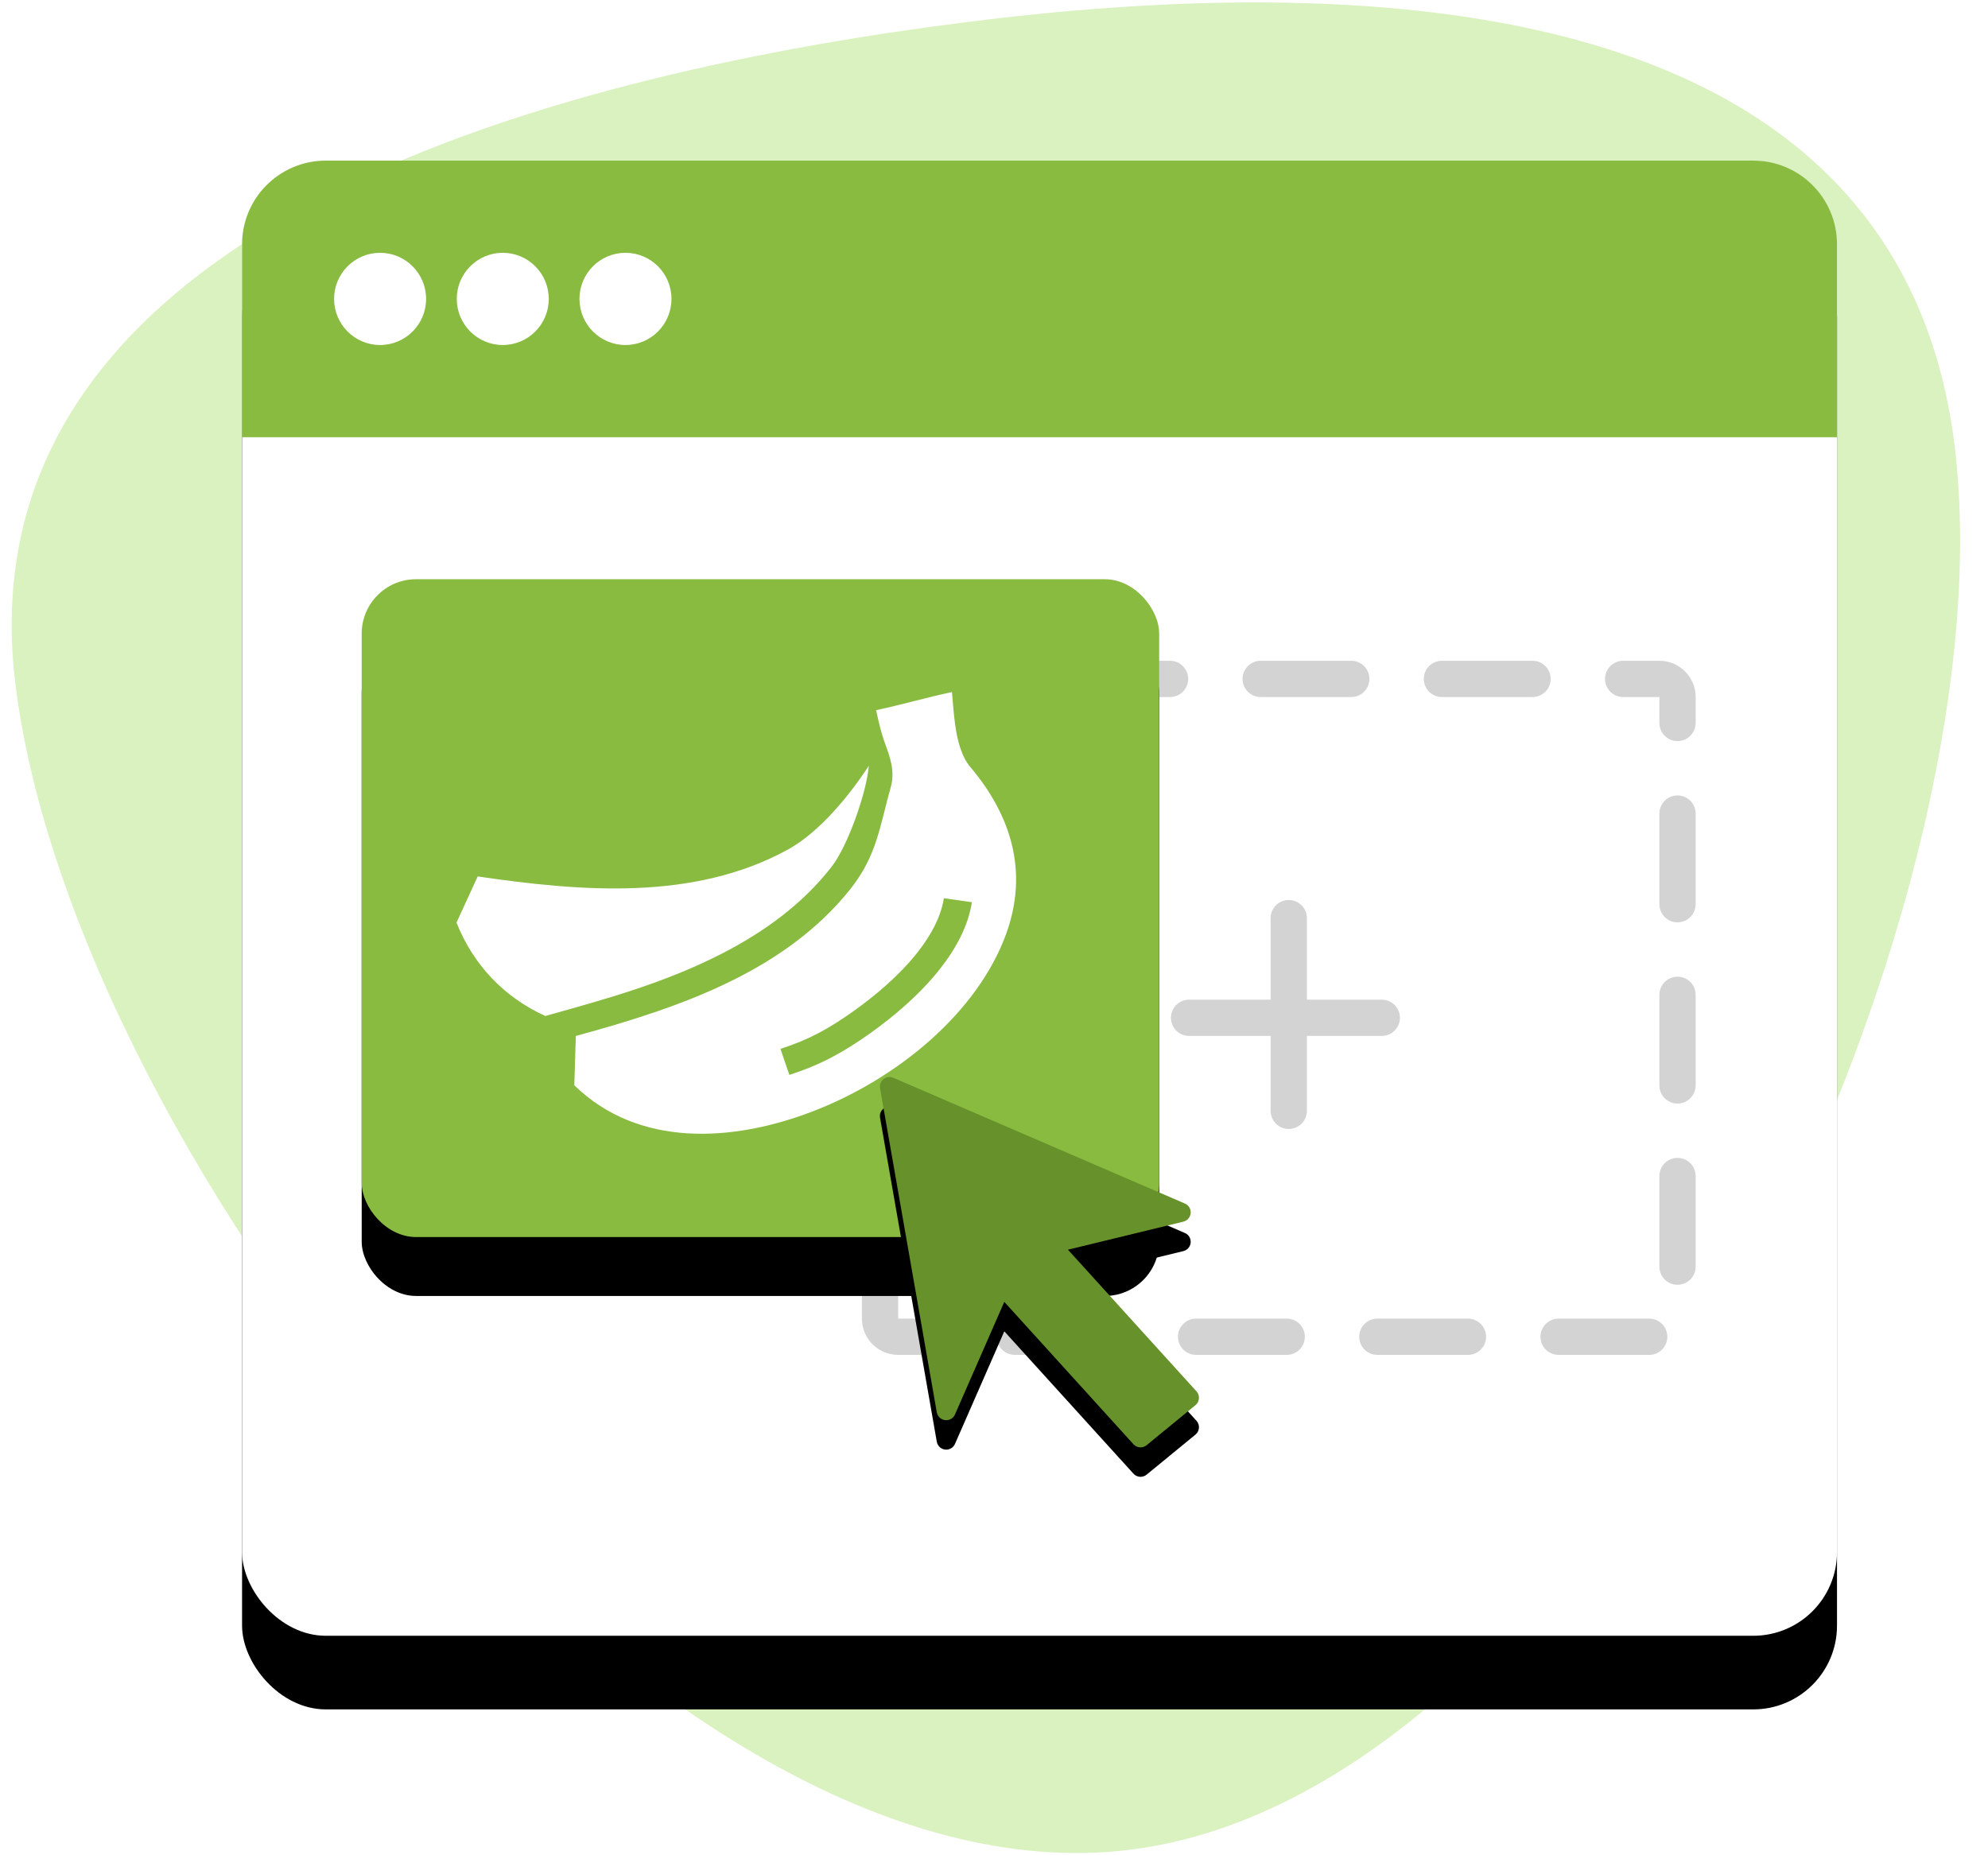
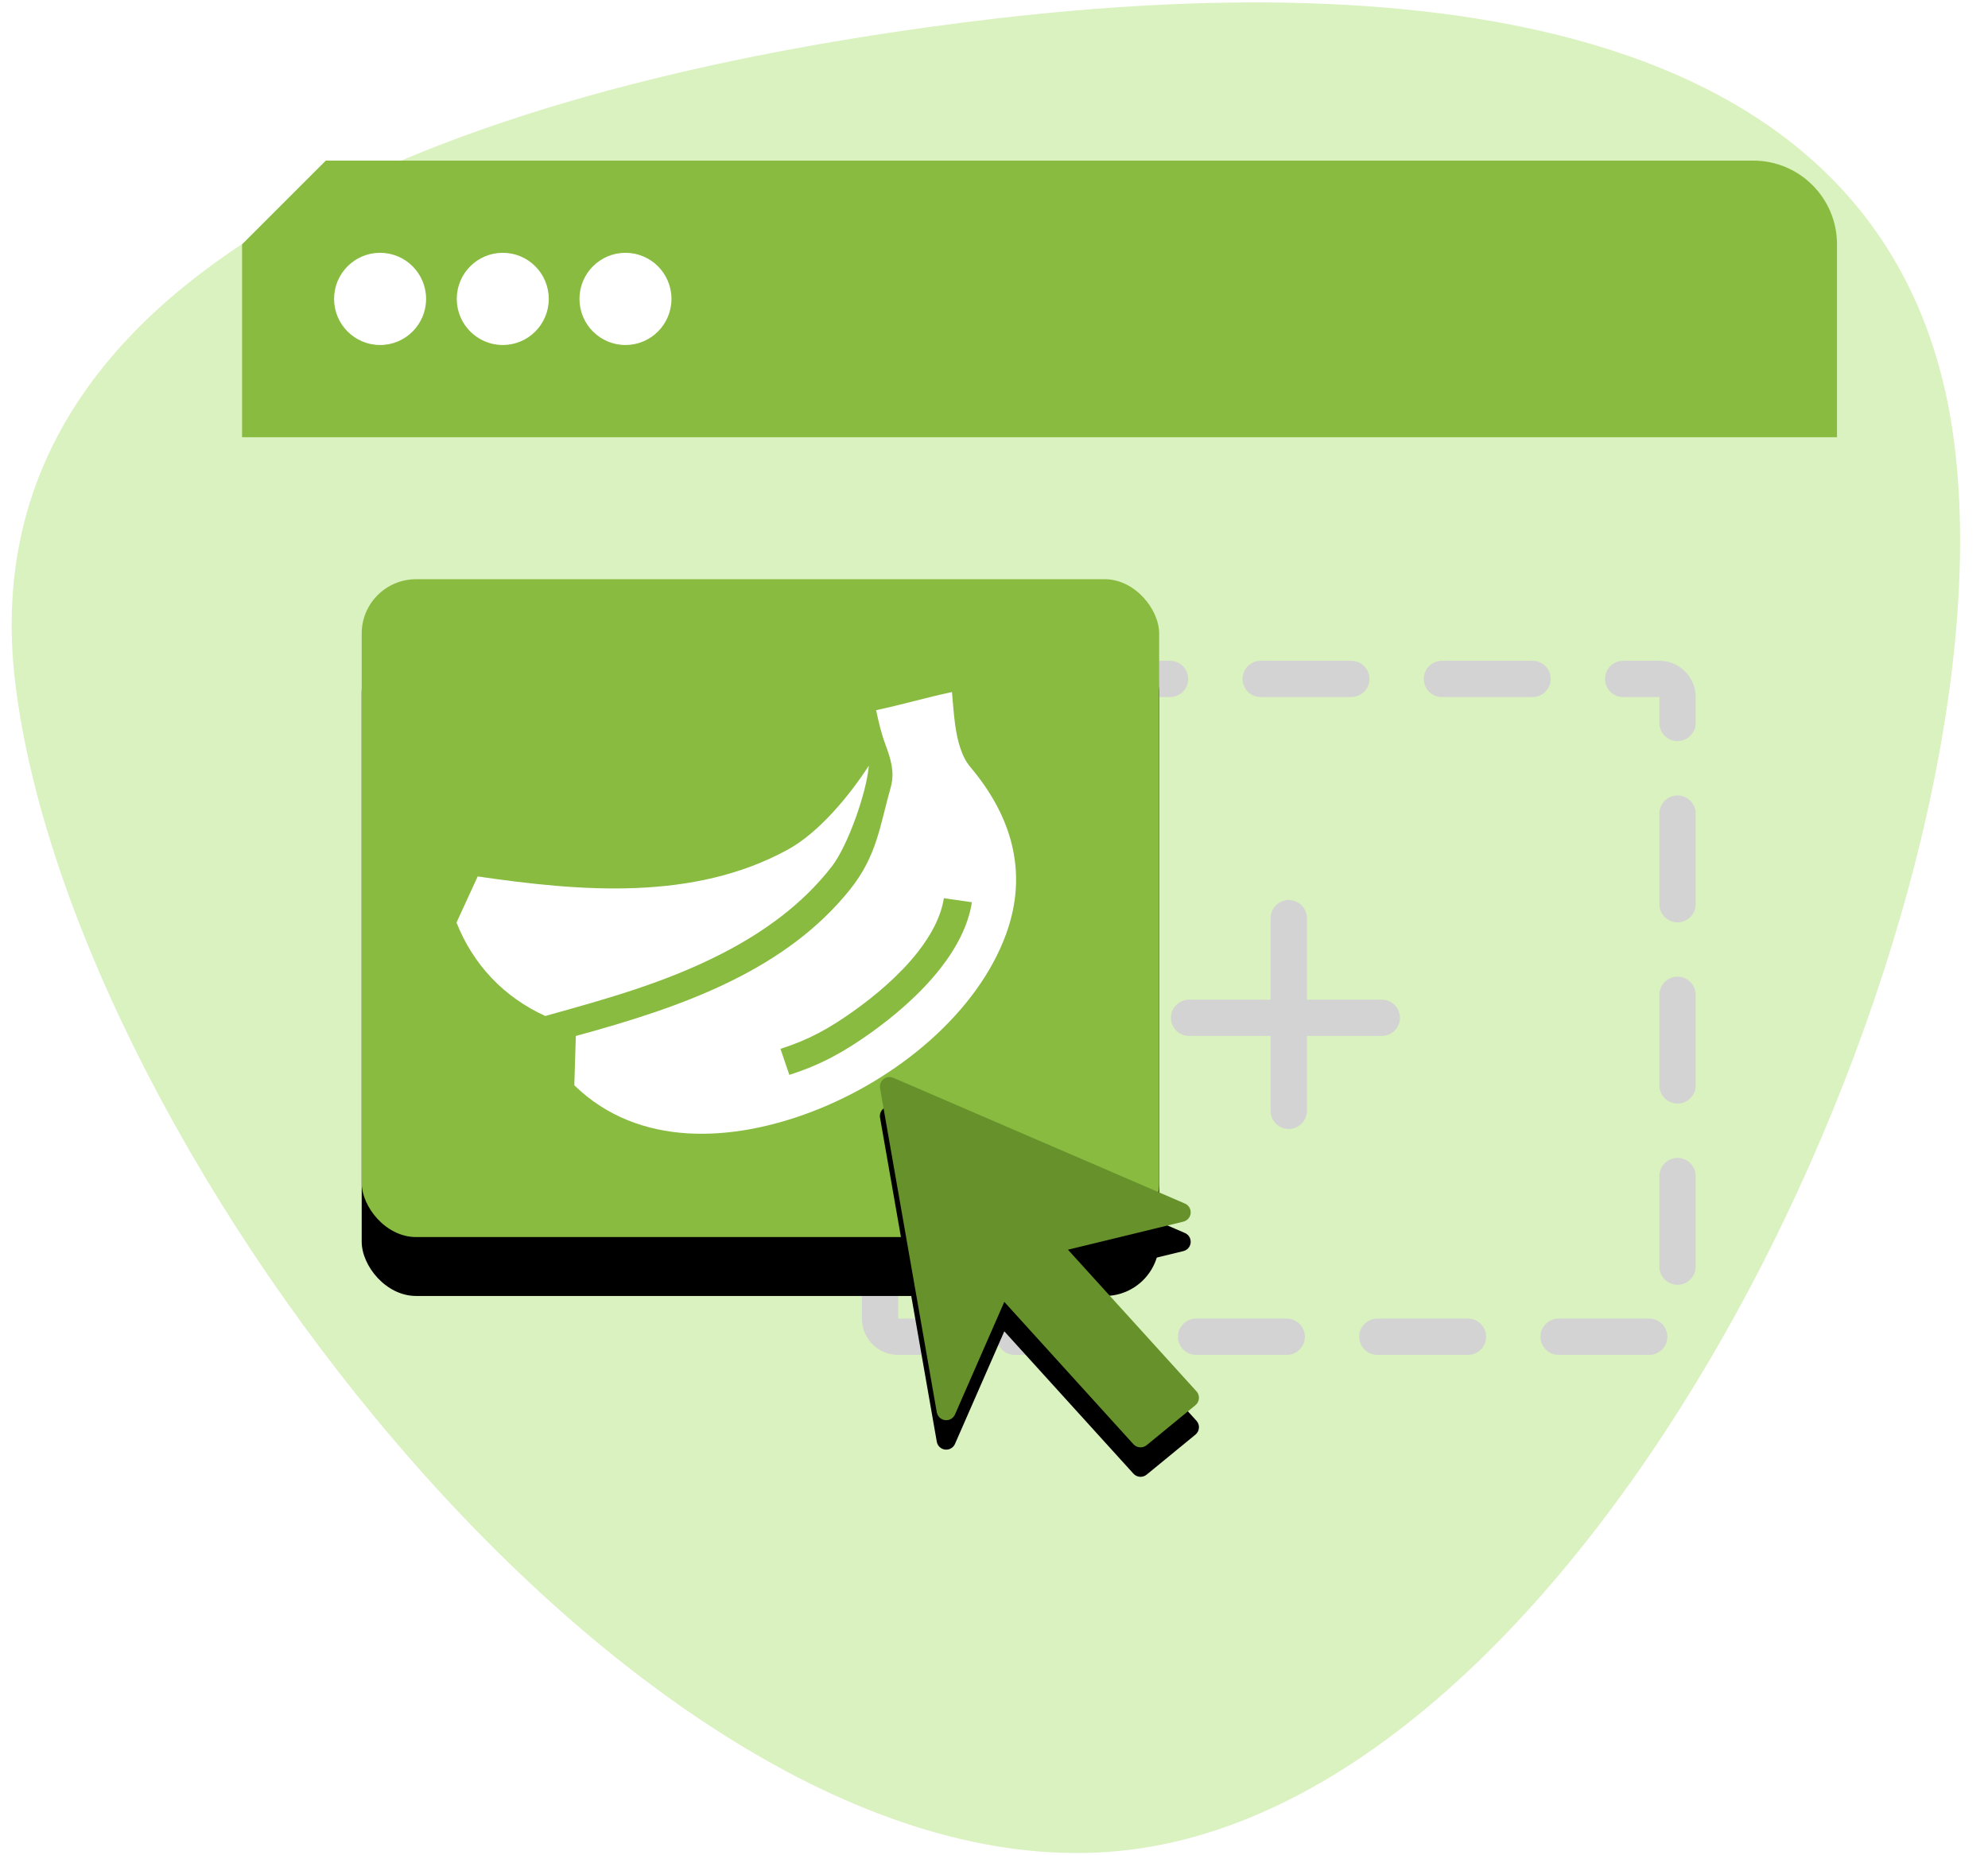
<svg xmlns="http://www.w3.org/2000/svg" xmlns:xlink="http://www.w3.org/1999/xlink" width="135px" height="126px" viewBox="0 0 135 126" version="1.1">
  <defs>
-     <rect id="path-1" x="0" y="0" width="108.308" height="100.185" rx="5.686" />
    <filter x="-16.2%" y="-12.5%" width="132.3%" height="134.9%" filterUnits="objectBoundingBox" id="filter-2">
      <feOffset dx="0" dy="5" in="SourceAlpha" result="shadowOffsetOuter1" />
      <feGaussianBlur stdDeviation="5" in="shadowOffsetOuter1" result="shadowBlurOuter1" />
      <feColorMatrix values="0 0 0 0 0   0 0 0 0 0   0 0 0 0 0  0 0 0 0.107 0" type="matrix" in="shadowBlurOuter1" />
    </filter>
    <rect id="path-3" x="0.354" y="0" width="54.154" height="44.677" rx="3.692" />
    <filter x="-20.3%" y="-15.7%" width="140.6%" height="149.2%" filterUnits="objectBoundingBox" id="filter-4">
      <feOffset dx="0" dy="4" in="SourceAlpha" result="shadowOffsetOuter1" />
      <feGaussianBlur stdDeviation="3" in="shadowOffsetOuter1" result="shadowBlurOuter1" />
      <feColorMatrix values="0 0 0 0 0   0 0 0 0 0   0 0 0 0 0  0 0 0 0.107 0" type="matrix" in="shadowBlurOuter1" />
    </filter>
    <path d="M43.661,63.505 L47.515,85.515 C47.577,85.869 47.913,86.105 48.267,86.043 C48.481,86.005 48.663,85.863 48.75,85.664 L52.099,78.016 L60.87,87.685 C61.103,87.941 61.496,87.97 61.764,87.751 L65.08,85.032 C65.358,84.804 65.398,84.394 65.171,84.117 C65.164,84.109 65.157,84.1 65.15,84.092 L56.422,74.472 L64.261,72.568 C64.61,72.483 64.824,72.132 64.739,71.783 C64.691,71.584 64.552,71.42 64.365,71.339 L44.559,62.797 C44.229,62.655 43.847,62.806 43.705,63.136 C43.654,63.252 43.639,63.381 43.661,63.505 Z" id="path-5" />
    <filter x="-39.3%" y="-26.1%" width="178.5%" height="168.1%" filterUnits="objectBoundingBox" id="filter-6">
      <feOffset dx="0" dy="2" in="SourceAlpha" result="shadowOffsetOuter1" />
      <feGaussianBlur stdDeviation="2.5" in="shadowOffsetOuter1" result="shadowBlurOuter1" />
      <feColorMatrix values="0 0 0 0 0   0 0 0 0 0   0 0 0 0 0  0 0 0 0.107 0" type="matrix" in="shadowBlurOuter1" />
    </filter>
  </defs>
  <g id="Main" stroke="none" stroke-width="1" fill="none" fill-rule="evenodd">
    <g id="Desktop" transform="translate(-614, -1139)">
      <g id="How-It-Works" transform="translate(232, 960)">
        <g id="Steps" transform="translate(0, 72)">
          <g id="Step-2" transform="translate(312, 80)">
            <g id="ICN" transform="translate(52, 0)">
-               <rect id="Rectangle" fill-opacity="0" fill="#D8D8D8" fill-rule="nonzero" x="0" y="0" width="176" height="176" />
              <path d="M113.538,157.046 C145.763,157.046 150.156,113.093 150.275,87.692 C150.394,62.291 145.763,24.369 113.538,24.369 C81.314,24.369 25.723,59.07 25.723,91.6 C25.723,124.13 81.314,157.046 113.538,157.046 Z" id="Oval" fill="#DAF1C0" transform="translate(88, 90.708) scale(1, -1) rotate(97) translate(-88, -90.708) " />
              <g id="Group-5" transform="translate(34.1, 37.4)">
                <g id="Group" transform="translate(0.338, 0.508)">
                  <g id="Rectangle">
                    <use fill="black" fill-opacity="1" filter="url(#filter-2)" xlink:href="#path-1" />
                    <use fill="#FFFFFF" fill-rule="evenodd" xlink:href="#path-1" />
                  </g>
-                   <path d="M5.686,0 L102.622,0 C105.762,1.19947911e-15 108.308,2.546 108.308,5.686 L108.308,18.785 L0,18.785 L0,5.686 C5.0359327e-16,2.546 2.546,2.35323456e-15 5.686,0 Z" id="Rectangle-Copy-2" fill="#88BB40" />
+                   <path d="M5.686,0 L102.622,0 C105.762,1.19947911e-15 108.308,2.546 108.308,5.686 L108.308,18.785 L0,18.785 L0,5.686 Z" id="Rectangle-Copy-2" fill="#88BB40" />
                  <ellipse id="Oval" fill="#FFFFFF" cx="9.373" cy="9.392" rx="3.124" ry="3.131" />
                  <ellipse id="Oval-Copy-2" fill="#FFFFFF" cx="17.704" cy="9.392" rx="3.124" ry="3.131" />
                  <ellipse id="Oval-Copy-3" fill="#FFFFFF" cx="26.036" cy="9.392" rx="3.124" ry="3.131" />
                </g>
                <g id="Group-3" transform="translate(43.662, 35.708)" fill-rule="nonzero" stroke="#D3D3D3" stroke-linecap="round" stroke-linejoin="round" stroke-width="2.462">
                  <path d="M1.231,0 L52.923,0 C53.603,-1.24865308e-16 54.154,0.551 54.154,1.231 L54.154,43.446 C54.154,44.126 53.603,44.677 52.923,44.677 L1.231,44.677 C0.551,44.677 -8.04934881e-16,44.126 0,43.446 L0,1.231 C-8.32435386e-17,0.551 0.551,-9.85357717e-16 1.231,0 Z" id="Rectangle" stroke-dasharray="6.154" />
                  <path d="M20.985,23.015 L34.072,23.015" id="Path-3" />
                  <path d="M21.21,22.79 L34.298,22.79" id="Path-3-Copy" transform="translate(27.754, 22.79) rotate(90) translate(-27.754, -22.79) " />
                </g>
                <g id="Group-2" transform="translate(8.108, 28.938)">
                  <g id="Rectangle-Copy">
                    <use fill="black" fill-opacity="1" filter="url(#filter-4)" xlink:href="#path-3" />
                    <use fill="#88BB40" fill-rule="evenodd" xlink:href="#path-3" />
                  </g>
                  <path d="M39.889,21.662 L41.792,21.938 C41.54,23.546 40.716,25.076 39.631,26.457 C38.264,28.198 36.474,29.703 34.907,30.819 C33.115,32.096 31.54,32.977 29.394,33.662 L28.792,31.895 C30.745,31.27 32.135,30.487 33.771,29.32 C35.225,28.285 36.873,26.904 38.104,25.337 C39.007,24.188 39.688,22.939 39.889,21.662 M36.281,14.123 C35.535,16.757 35.353,18.774 33.515,21.072 C31.353,23.776 28.569,25.739 25.512,27.255 C22.147,28.923 18.452,30.048 14.895,31.02 L14.792,34.369 C19.174,38.636 25.561,38.205 30.899,36.173 C36.738,33.95 42.192,29.416 44.126,24.064 C45.639,19.87 44.469,16.051 41.684,12.753 C41.073,12.03 40.801,10.929 40.658,9.906 C40.554,9.167 40.503,8.406 40.437,7.662 C38.694,8.033 37.026,8.524 35.287,8.894 C35.469,9.736 35.616,10.399 35.916,11.219 C36.23,12.077 36.585,13.05 36.281,14.123 Z M29.292,18.362 C22.864,21.882 15.183,21.197 8.231,20.185 L6.792,23.319 C7.932,26.202 10.04,28.399 12.821,29.662 C16.946,28.513 20.968,27.405 24.834,25.417 C27.669,23.959 30.296,22.07 32.281,19.506 C33.374,18.094 34.654,14.441 34.792,12.662 C33.47,14.706 31.408,17.204 29.292,18.362 Z" id="Shape" fill="#FFFFFF" fill-rule="nonzero" />
                </g>
                <g id="Path-6">
                  <use fill="black" fill-opacity="1" filter="url(#filter-6)" xlink:href="#path-5" />
                  <use fill="#67922B" fill-rule="evenodd" xlink:href="#path-5" />
                </g>
              </g>
            </g>
          </g>
        </g>
      </g>
    </g>
  </g>
</svg>